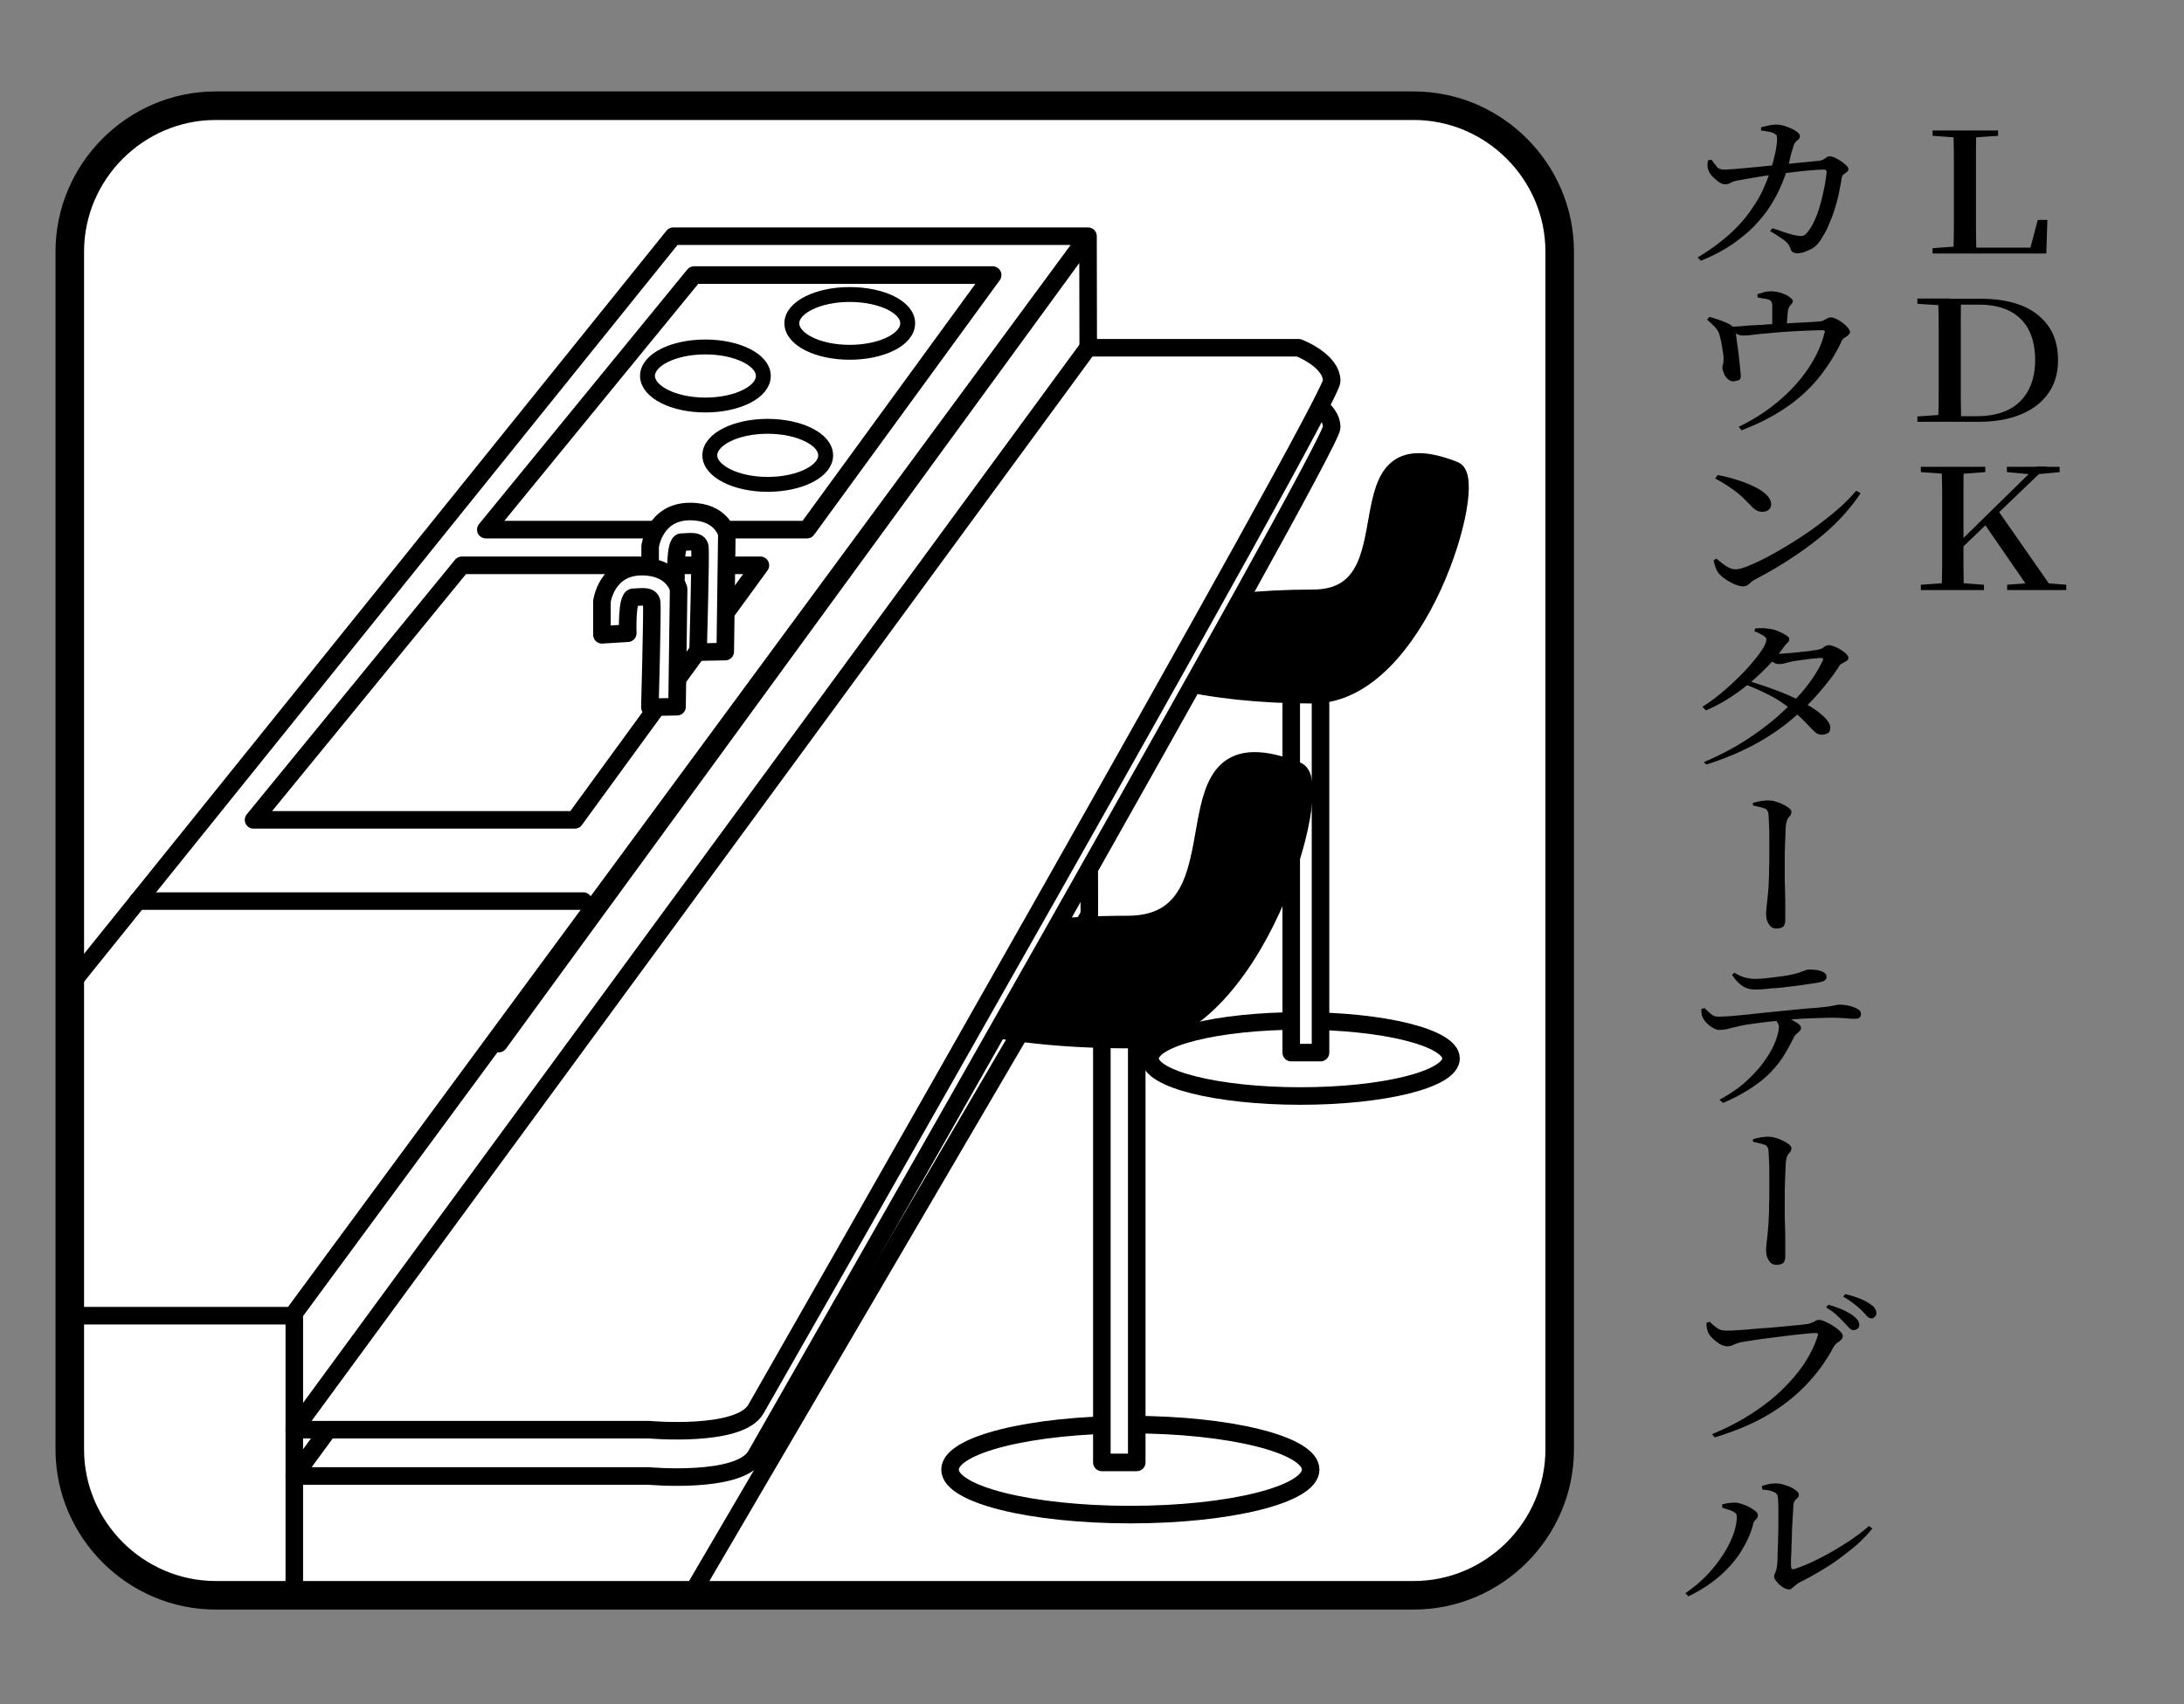
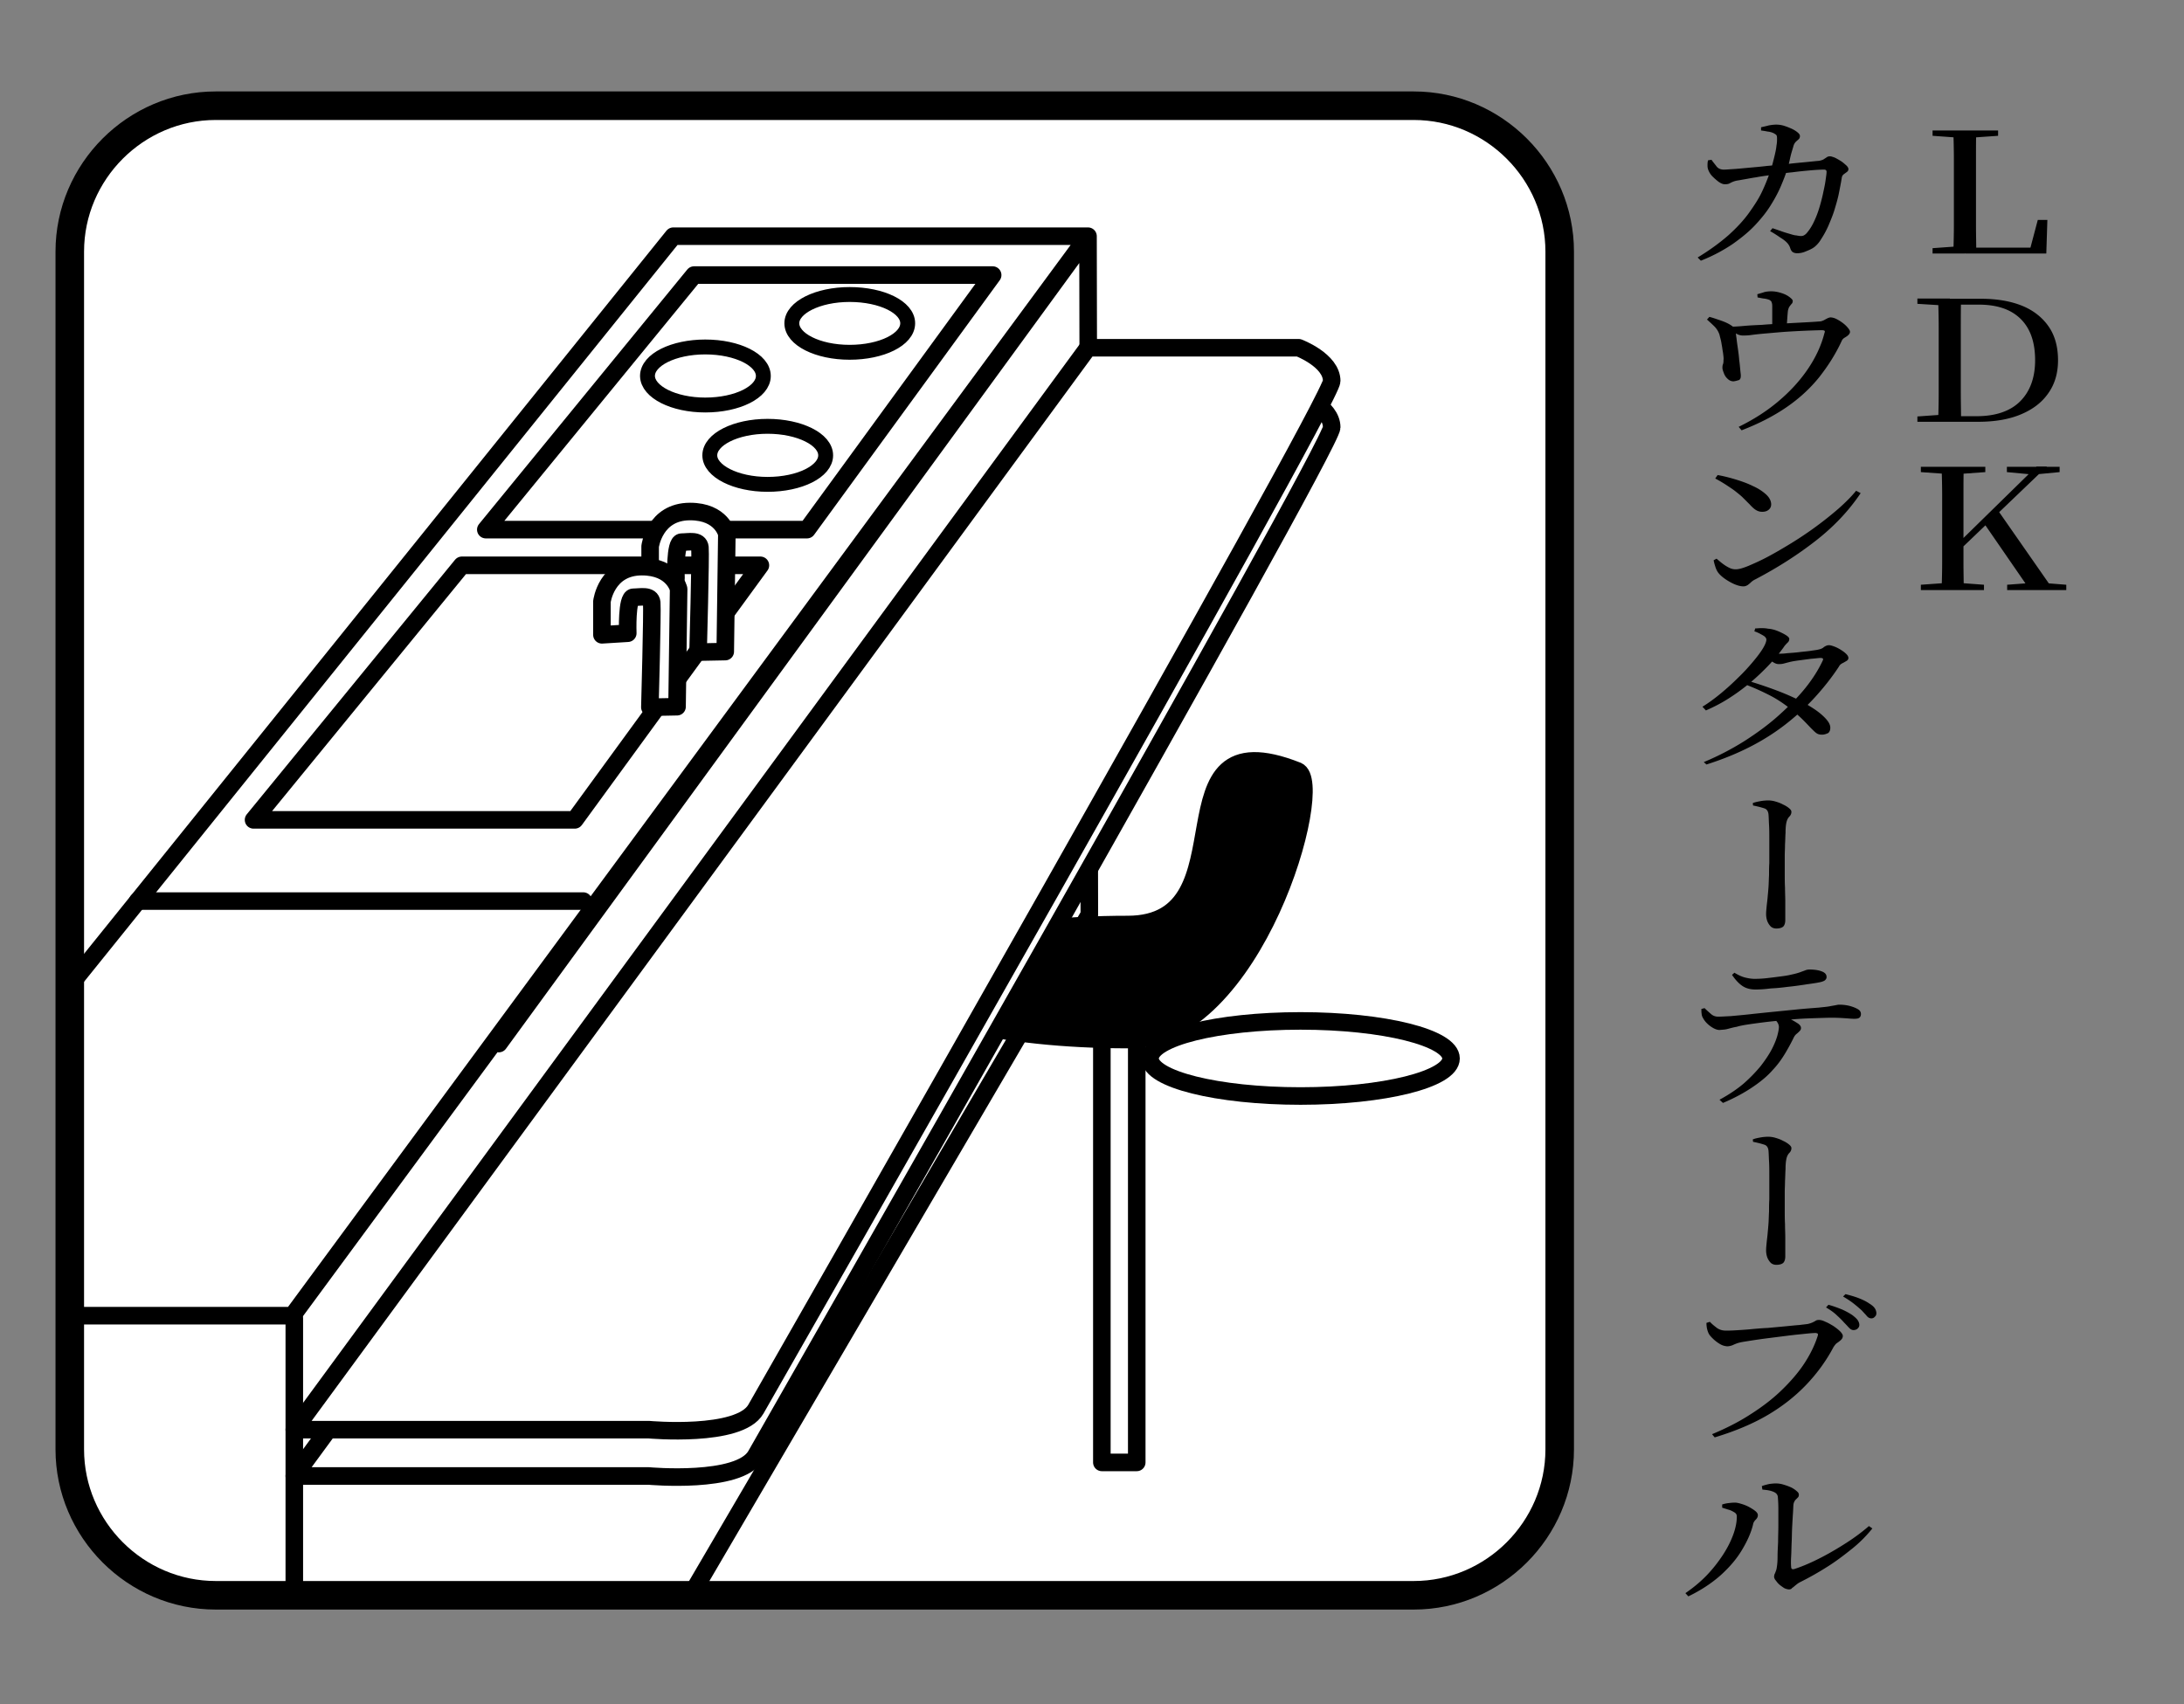
<svg xmlns="http://www.w3.org/2000/svg" xmlns:xlink="http://www.w3.org/1999/xlink" xml:space="preserve" viewBox="0 0 82 64">
  <rect x="0" y="0" width="82" height="64" fill="#808080" stroke="none" />
  <style>.f_3_st3{fill:currentColor}.f_3_st70,.f_3_st71,.f_3_st72,.f_3_st73{fill:none;stroke:currentColor;stroke-width:.659;stroke-linecap:round;stroke-linejoin:round}.f_3_st71,.f_3_st72,.f_3_st73{stroke-width:.559}.f_3_st72,.f_3_st73{fill:#fff;stroke-width:.659}.f_3_st73{fill:currentColor}</style>
  <g id="レイヤー_2">
    <path d="M58.56 54.43c0 3.01-2.47 5.48-5.48 5.48H8.1c-3.01 0-5.48-2.47-5.48-5.48V9.45c0-3.01 2.47-5.48 5.48-5.48h44.98c3.01 0 5.48 2.47 5.48 5.48z" style="fill:#fff" />
    <path d="M58.56 54.43c0 3.01-2.47 5.48-5.48 5.48H8.1c-3.01 0-5.48-2.47-5.48-5.48V9.45c0-3.01 2.47-5.48 5.48-5.48h44.98c3.01 0 5.48 2.47 5.48 5.48z" style="fill:none;stroke:currentColor;stroke-width:1.072" />
    <defs>
      <path id="SVGID_00000069379647373132115260000017364905041702692485_" d="M2.61 3.97h55.95v55.95H2.61z" />
    </defs>
    <clipPath id="SVGID_00000123426080057380398970000005881014855769766306_">
      <use xlink:href="#SVGID_00000069379647373132115260000017364905041702692485_" style="overflow:visible" />
    </clipPath>
    <g style="clip-path:url(#SVGID_00000123426080057380398970000005881014855769766306_)">
      <path d="M25.28 8.87-.11 40.4v9.01h11.09L40.85 8.87zM19.29 71.27 40.9 34.35l-.05-25.48-22.12 30.32" class="f_3_st70" />
      <path d="m9.52 30.79 7.82-9.56h11.21l-6.97 9.56zM18.24 19.89l7.82-9.56h11.21l-6.97 9.56zM21.9 33.84H5.17" class="f_3_st70" />
      <path d="M26.48 15.21c1.21 0 2.18-.49 2.18-1.09s-.97-1.09-2.18-1.09c-1.19 0-2.17.48-2.17 1.09.01.6.98 1.09 2.17 1.09M31.9 13.23c1.2 0 2.18-.48 2.18-1.09 0-.6-.97-1.08-2.18-1.08-1.2 0-2.17.49-2.17 1.08 0 .6.97 1.09 2.17 1.09M28.82 18.19c1.21 0 2.18-.49 2.18-1.09s-.98-1.09-2.18-1.09-2.17.49-2.17 1.09c0 .59.97 1.09 2.17 1.09" class="f_3_st71" />
      <ellipse cx="48.83" cy="39.75" class="f_3_st72" rx="5.65" ry="1.41" />
-       <path d="M48.48 23.09h1.1v16.44h-1.1z" class="f_3_st72" />
-       <path d="M54.61 17.66c.93.37-1.33 8.43-5.32 8.43s-7.22-.81-7.22-1.81 3.23-1.81 7.22-1.81.75-6.62 5.32-4.81" class="f_3_st73" />
-       <ellipse cx="42.44" cy="55.19" class="f_3_st72" rx="6.77" ry="1.69" />
      <path d="M41.37 35.89h1.31v19.03h-1.31z" class="f_3_st72" />
      <path d="M48.71 28.95c1.11.44-1.59 10.09-6.37 10.09s-8.65-.97-8.65-2.16 3.87-2.16 8.65-2.16.89-7.94 6.37-5.77" class="f_3_st73" />
      <path d="M40.85 14.8h7.91s1.24.47 1.24 1.25c0 .77-21 37.53-21.62 38.61s-4.02.77-4.02.77H11.05z" class="f_3_st72" />
      <path d="M40.85 13.06h7.91s1.24.47 1.24 1.25c0 .77-21 37.53-21.62 38.61s-4.02.77-4.02.77H11.05zM27.23 24.47l.06-4.42s-.19-.84-1.38-.84c-1.34 0-1.5 1.31-1.5 1.31v1.25l.97-.06s-.05-1.35.21-1.35.66-.1.69.2c.03.29-.07 3.93-.07 3.93z" class="f_3_st72" />
      <path d="m25.42 26.54.06-4.42s-.19-.84-1.38-.84c-1.34 0-1.5 1.31-1.5 1.31v1.25l.97-.06s-.05-1.35.21-1.35.66-.1.69.2-.07 3.93-.07 3.93z" class="f_3_st72" />
      <path d="M11.05 49.5v20.72" class="f_3_st70" />
    </g>
    <path d="M72.56 5.1v-.2h2.46v.2l-1.14.08h-.21zm0 4.42v-.2l1.12-.08h.1l-.01.28zm.78 0c.01-.35.02-.71.02-1.06V5.97c0-.36-.01-.71-.02-1.07h.86c-.01.35-.01.71-.01 1.07v2.48c0 .35.01.7.01 1.06h-.86zm.44 0 .01-.22h2.79l-.39.17.32-1.21h.36l-.04 1.26zM71.99 11.41v-.2h1.22v.27h-.09zm0 4.43v-.2l1.12-.08h.09v.28zm.78 0c.01-.35.02-.71.02-1.08V12.3c0-.36-.01-.72-.02-1.08h.86c-.01.35-.01.71-.01 1.07v2.45c0 .37.01.73.01 1.09h-.86zm.43 0v-.21h1.01c.72 0 1.27-.19 1.64-.56s.56-.89.56-1.54c0-.68-.18-1.2-.55-1.56s-.89-.53-1.58-.53H73.2v-.22h1.18q.9 0 1.56.27c.43.18.76.45.99.79s.34.76.34 1.25q0 .72-.36 1.23c-.24.35-.58.61-1.03.8s-.99.28-1.61.28zM72.12 17.73v-.2h2.42v.2l-1.11.08h-.18zm0 4.43v-.2l1.12-.08h.18l1.07.08v.2zm.78 0c.01-.35.02-.71.02-1.07v-2.48c0-.36-.01-.71-.02-1.07h.83c-.01.35-.01.71-.01 1.07v2.54c0 .32.01.66.01 1.01zm.4-1.24-.02-.37h.09l.16-.16 2.93-2.87h.39zm2.92 1.24-1.73-2.51.52-.49 2.09 3zm-.87-4.43v-.2h1.98v.2l-.84.08-.18.01zm.01 4.43v-.2l1.06-.08h.15l1.01.08v.2zM63.74 9.67c.46-.28.84-.56 1.16-.84.31-.28.57-.56.77-.84s.37-.54.49-.8a7 7 0 0 0 .39-1.03c.03-.12.06-.23.09-.36s.05-.23.06-.34c.02-.1.02-.18.02-.24s0-.11-.02-.14-.06-.05-.11-.08a.7.7 0 0 0-.23-.06c-.09-.02-.17-.03-.24-.04v-.12c.08-.02.18-.04.29-.07.11-.02.2-.03.28-.03s.18.01.28.04.2.07.29.11.17.09.23.14.09.09.09.14-.02.1-.05.12c-.03.03-.07.06-.11.1a.4.4 0 0 0-.09.18c-.02.07-.05.16-.08.27s-.05.22-.08.34-.07.23-.1.34q-.075.225-.21.54c-.09.21-.21.44-.36.68-.15.25-.34.49-.58.75-.23.25-.52.49-.86.73-.34.23-.74.45-1.2.63zm3.73-.16c-.07 0-.13-.02-.17-.05s-.07-.09-.09-.16c-.03-.08-.07-.14-.13-.2s-.14-.12-.24-.18c-.1-.07-.22-.15-.38-.24l.09-.11c.12.04.24.08.35.12s.22.07.32.1.17.05.22.05c.1.02.17.03.23.02q.075-.015.15-.09c.09-.1.18-.23.26-.39s.15-.33.21-.52.11-.38.15-.56c.04-.19.08-.36.1-.51s.04-.26.04-.34c0-.05-.03-.08-.09-.08q-.21 0-.54.03c-.22.02-.43.04-.65.07-.22.02-.41.05-.56.07-.1.01-.23.03-.37.05s-.29.04-.44.07c-.15.02-.29.05-.41.07s-.22.04-.29.05c-.12.02-.2.06-.26.09-.06.04-.12.05-.21.05-.07 0-.14-.03-.23-.09-.08-.06-.16-.13-.23-.2a.7.7 0 0 1-.14-.2.46.46 0 0 1-.05-.2c0-.07 0-.14.02-.21l.13-.02c.06.09.13.17.19.25s.16.12.27.12c.07 0 .19-.01.35-.02.17-.01.36-.03.58-.05s.46-.04.71-.07c.25-.02.5-.05.74-.07.24-.03.47-.05.68-.07s.38-.04.51-.05c.07-.01.12-.03.17-.05.04-.03.08-.05.12-.08s.08-.04.13-.04c.04 0 .1.02.18.05.08.04.15.08.23.13s.14.11.2.16c.06.06.08.1.08.14 0 .05-.02.08-.06.11l-.11.08c-.04.03-.07.07-.08.14-.03.19-.07.39-.11.59s-.1.4-.16.6-.14.39-.22.58-.18.37-.29.54c-.06.1-.14.2-.24.28s-.23.13-.33.17c-.11.05-.22.07-.33.07M65.09 14.32a.3.3 0 0 1-.21-.08q-.105-.09-.15-.21c-.045-.12-.06-.16-.06-.22 0-.03 0-.08.02-.13s.02-.11.02-.16c.01-.05 0-.12-.01-.21s-.03-.18-.04-.27c-.02-.1-.03-.19-.05-.27s-.04-.15-.05-.2c-.04-.12-.11-.23-.19-.31s-.18-.17-.28-.26l.09-.1c.12.03.23.07.35.11s.23.08.33.13c.12.06.2.12.24.16s.06.11.07.19c.01.04.01.11.03.22.01.11.03.24.05.38s.04.29.05.43c.02.14.03.27.04.37.01.11.02.17.02.21 0 .08-.01.13-.06.17-.07.02-.13.04-.21.05m.19 1.71c.55-.27 1.04-.58 1.48-.95s.81-.77 1.11-1.21.51-.89.63-1.36q.03-.075 0-.09c-.01-.01-.05-.02-.1-.02-.46.01-.86.03-1.2.05s-.63.05-.87.07q-.36.03-.57.06c-.14.02-.25.02-.32.02-.08 0-.16-.02-.23-.06s-.18-.09-.31-.16v-.11c.17 0 .36-.01.58-.03s.44-.03.67-.04c.23-.02.43-.03.62-.04l.55-.03.56-.03q.27-.015.45-.03c.05 0 .09-.02.14-.04.04-.02.09-.05.13-.07s.09-.04.13-.04c.06 0 .14.02.22.06q.12.06.24.15c.08.06.14.12.19.18s.08.11.08.15q0 .06-.06.12c-.04.04-.09.07-.14.1s-.09.07-.11.12c-.23.5-.52.95-.85 1.37-.34.42-.74.79-1.22 1.12s-1.04.62-1.69.87zm1.26-3.64v-.91c0-.07-.02-.12-.03-.15a.2.2 0 0 0-.11-.08.8.8 0 0 0-.19-.04c-.08-.01-.15-.03-.22-.04l-.01-.12c.09-.03.18-.05.26-.08.08-.02.17-.03.26-.03.12 0 .24.02.37.06s.23.09.31.15.13.11.13.15-.01.08-.04.11-.05.06-.08.1-.04.08-.06.15q-.015.135-.03.36c-.01.15-.02.26-.02.35zM65.46 22.02c-.11 0-.22-.03-.36-.09q-.195-.09-.36-.21c-.11-.08-.19-.16-.24-.23a.8.8 0 0 1-.1-.22c-.03-.09-.05-.17-.06-.23l.11-.06c.07.06.15.13.23.19s.16.11.24.15.16.06.25.06c.11 0 .26-.04.48-.13.21-.09.46-.2.74-.35s.57-.32.88-.51a13.5 13.5 0 0 0 1.76-1.29c.26-.23.48-.45.66-.67l.17.09c-.45.67-1.01 1.26-1.69 1.79s-1.43 1.01-2.27 1.45a.6.6 0 0 0-.15.1c-.04.04-.09.08-.13.11-.05.03-.1.05-.16.05m.7-2.8c-.08 0-.15-.02-.22-.06s-.15-.11-.24-.21l-.26-.26c-.08-.08-.17-.15-.27-.23s-.21-.15-.33-.23-.27-.17-.44-.26l.09-.13c.23.04.46.1.69.17s.45.15.65.25c.2.09.36.2.48.31s.19.24.19.37c0 .08-.03.15-.09.2-.07.06-.15.08-.25.08M63.92 26.54c.23-.14.46-.31.69-.5s.45-.39.65-.59c.21-.2.39-.4.55-.59s.29-.36.38-.51.13-.26.13-.33c0-.05-.04-.11-.13-.16s-.19-.11-.32-.15l.03-.11c.07 0 .14-.01.22-.01s.16 0 .26.02c.13.01.25.04.37.09q.18.075.3.15c.08.05.13.1.13.14 0 .06-.02.11-.07.15-.04.04-.1.1-.15.18-.16.22-.35.45-.56.67s-.44.44-.69.65-.51.4-.79.58-.57.33-.87.46zm.05 2.08c.53-.22 1.03-.48 1.51-.78.47-.3.91-.62 1.3-.97s.73-.69 1.01-1.04.49-.69.64-1.01c.04-.08.02-.11-.08-.11-.08 0-.19.02-.35.03l-.45.06c-.15.02-.27.04-.35.06l-.23.06c-.07.02-.14.02-.19.02-.06 0-.13-.02-.22-.08-.09-.05-.18-.1-.27-.16l.13-.18c.08.01.15.02.2.02.06 0 .11.01.15.01.08 0 .2 0 .34-.02.14-.01.29-.02.45-.04s.31-.03.43-.05c.13-.02.22-.03.26-.04.1-.02.18-.05.23-.1.06-.04.12-.07.19-.07.05 0 .12.02.2.05q.12.045.24.12c.08.05.15.1.21.16s.08.11.08.15-.02.08-.07.11-.1.06-.16.09-.1.07-.13.13c-.27.41-.58.8-.91 1.16s-.7.7-1.1 1.01-.84.59-1.33.84-1.03.47-1.63.66zm4.44-1.03c-.07 0-.14-.01-.2-.05s-.12-.1-.2-.18-.17-.18-.29-.3-.27-.26-.46-.41c-.25-.2-.51-.38-.8-.53s-.6-.29-.94-.42l.11-.13q.315.09.66.21c.23.08.45.16.67.25q.33.135.6.27c.19.1.38.21.56.33s.32.24.43.36.17.23.17.34c0 .08-.02.15-.08.2-.07.03-.14.06-.23.06M66.69 34.87c-.08 0-.16-.03-.21-.08a.6.6 0 0 1-.13-.21.8.8 0 0 1-.04-.26c0-.08.01-.17.02-.28s.03-.24.04-.38c.01-.1.02-.21.03-.35s.01-.28.02-.44c0-.16 0-.31.01-.45v-.91c0-.19 0-.36-.01-.53-.01-.16-.01-.29-.02-.39-.01-.12-.06-.2-.15-.23s-.23-.07-.43-.11l-.01-.09c.07-.03.16-.05.27-.07.1-.02.21-.03.31-.03.08 0 .17.01.27.04s.19.06.28.11c.09.04.17.09.23.14s.09.09.09.14c0 .07-.03.13-.08.18s-.09.13-.11.23-.03.22-.03.37c-.01.15-.01.3-.02.45 0 .15-.01.29-.01.41v.7c0 .17 0 .33.01.51 0 .17.01.34.01.51v.7c0 .1-.02.18-.07.24-.05.05-.14.08-.27.08M64.56 38.68c-.06 0-.14-.02-.23-.07q-.135-.075-.24-.18a.8.8 0 0 1-.15-.2.33.33 0 0 1-.05-.15c-.01-.06-.01-.12-.01-.19l.12-.03c.08.08.16.15.24.22s.17.1.27.1c.11 0 .26-.01.47-.02.21-.02.45-.04.72-.07s.56-.06.86-.09l.9-.09c.3-.03.57-.05.83-.07.17-.02.31-.03.41-.05s.17-.03.22-.04.09-.02.13-.02c.12 0 .24.01.37.04.12.03.23.07.32.12s.13.11.13.19c0 .06-.02.11-.06.14s-.1.04-.2.04c-.07 0-.17-.01-.32-.02-.14-.01-.31-.02-.51-.02-.18 0-.44.01-.75.02-.32.01-.65.03-1.01.07-.22.02-.45.04-.7.07s-.47.06-.67.09-.35.06-.44.09c-.12.02-.23.05-.34.08s-.21.03-.31.04m0 2.62c.35-.19.65-.39.91-.61.25-.22.46-.44.64-.66.17-.22.31-.43.41-.62s.17-.37.21-.51q.06-.225.06-.33 0-.09-.06-.18c-.04-.06-.11-.12-.21-.2l.38-.06.33.15c.11.05.2.11.28.16.08.06.11.11.11.17 0 .04-.02.08-.05.11s-.07.07-.12.11-.09.1-.12.17c-.08.16-.18.35-.3.55s-.27.42-.47.63c-.19.22-.44.43-.75.64s-.67.41-1.12.6zm1.35-4.14c-.21 0-.37-.05-.5-.14s-.26-.23-.38-.41l.09-.08c.15.09.28.15.4.18s.24.05.36.05c.16 0 .33-.01.49-.03q.255-.03.48-.06c.16-.02.29-.04.41-.07q.21-.045.33-.09c.08-.03.14-.05.19-.07q.075-.03.15-.03c.19 0 .34.02.47.07s.18.12.18.21c0 .05-.02.09-.07.13-.04.03-.13.06-.25.08-.15.03-.33.05-.52.08-.2.03-.41.06-.62.08-.22.03-.43.05-.64.06-.23.03-.41.04-.57.04M66.69 47.5c-.08 0-.16-.03-.21-.08a.6.6 0 0 1-.13-.21.8.8 0 0 1-.04-.26c0-.08.01-.17.02-.28s.03-.24.04-.38c.01-.1.02-.21.03-.35s.01-.28.02-.44c0-.16 0-.31.01-.45v-.91c0-.19 0-.36-.01-.53-.01-.16-.01-.29-.02-.39-.01-.12-.06-.2-.15-.23s-.23-.07-.43-.11l-.01-.09c.07-.03.16-.05.27-.07.1-.02.21-.03.31-.03.08 0 .17.01.27.04s.19.06.28.11c.09.04.17.09.23.14s.09.09.09.14c0 .07-.03.13-.08.18s-.09.13-.11.23-.03.22-.03.37c-.01.15-.01.3-.02.45 0 .15-.01.29-.01.41v.7c0 .17 0 .33.01.51 0 .17.01.34.01.51v.7c0 .1-.02.18-.07.24-.05.05-.14.08-.27.08M64.28 53.86c.53-.22 1.02-.47 1.45-.75.44-.28.83-.58 1.16-.9s.62-.65.85-1q.345-.525.51-1.05c.01-.04.01-.07-.01-.08a.16.16 0 0 0-.08-.02q-.105 0-.39.03c-.19.02-.4.04-.64.07l-.71.09c-.24.03-.45.06-.64.09s-.33.05-.42.07c-.1.02-.18.05-.27.09-.08.04-.17.06-.24.06a.6.6 0 0 1-.28-.09q-.15-.09-.27-.21c-.12-.12-.13-.15-.16-.21a1 1 0 0 1-.05-.16c-.01-.05-.02-.12-.02-.21l.13-.04c.07.08.16.15.25.22s.21.11.34.11c.08 0 .2 0 .36-.01s.35-.02.56-.04.43-.04.66-.05l.65-.06c.21-.02.39-.04.54-.05.15-.02.26-.03.32-.04a1 1 0 0 0 .18-.06c.04-.02.08-.04.11-.06s.07-.03.13-.03.14.02.24.07c.1.04.2.1.3.16.1.07.18.13.25.2s.1.13.1.17c0 .05-.02.1-.06.14q-.06.06-.15.12c-.06.04-.1.1-.14.16q-.405.765-1.02 1.41c-.41.43-.89.81-1.45 1.14s-1.23.61-1.99.84zm5.31-3.91c-.06 0-.11-.03-.16-.08s-.11-.12-.19-.2q-.105-.12-.27-.27c-.1-.1-.24-.2-.41-.3l.09-.1c.19.05.37.12.52.18.15.07.28.14.38.21.09.07.16.13.2.19q.06.09.06.18c0 .05-.02.09-.06.13s-.1.06-.16.06m.67-.44c-.06 0-.12-.03-.17-.09s-.11-.12-.19-.21c-.08-.07-.17-.15-.27-.23s-.24-.18-.43-.29l.09-.09c.2.05.37.1.52.16s.27.12.37.19q.15.09.21.18c.04.06.06.13.06.19 0 .05-.02.1-.06.13-.03.04-.08.06-.13.06M63.28 59.83c.29-.2.56-.42.8-.67s.44-.51.61-.77.3-.52.39-.77.13-.47.13-.67c0-.07-.03-.12-.1-.16s-.14-.08-.23-.1c-.09-.03-.16-.05-.22-.07v-.12c.06-.02.14-.04.22-.05s.17-.02.26-.02c.07 0 .15.02.25.05s.2.07.29.12.17.1.23.15.09.1.09.15c0 .07-.03.12-.08.17s-.09.11-.1.18c-.08.33-.23.65-.43.98s-.46.63-.79.93c-.33.29-.73.56-1.21.79zm3.88-.14a.5.5 0 0 1-.17-.05c-.06-.04-.12-.08-.18-.13s-.1-.11-.14-.16a.24.24 0 0 1-.06-.13c0-.04.01-.08.02-.11.02-.03.03-.07.05-.12s.03-.11.04-.19c.01-.07.02-.18.02-.34s.01-.34.02-.55c0-.21.01-.42.01-.63v-.61c0-.19-.01-.34-.02-.46q-.015-.12-.15-.18c-.135-.06-.24-.07-.43-.09l-.02-.13c.1-.04.2-.06.28-.08.08-.01.16-.02.25-.02.08 0 .17.01.27.04s.19.06.28.1.16.09.22.14.09.09.09.14-.01.08-.04.11l-.09.09a.35.35 0 0 0-.07.15c-.01.06-.01.17-.02.32q-.015.225-.03.51c-.015.285-.01.39-.02.59s-.01.38-.02.55q-.015.24 0 .39c0 .08.04.11.13.08.34-.11.67-.26 1-.43s.65-.36.96-.56.59-.41.83-.62l.13.09c-.21.26-.46.52-.76.76s-.61.48-.95.69c-.33.21-.67.4-1.01.57-.06.03-.11.07-.16.11s-.09.08-.14.11c-.01.03-.06.05-.12.05" class="f_3_st3" />
  </g>
</svg>